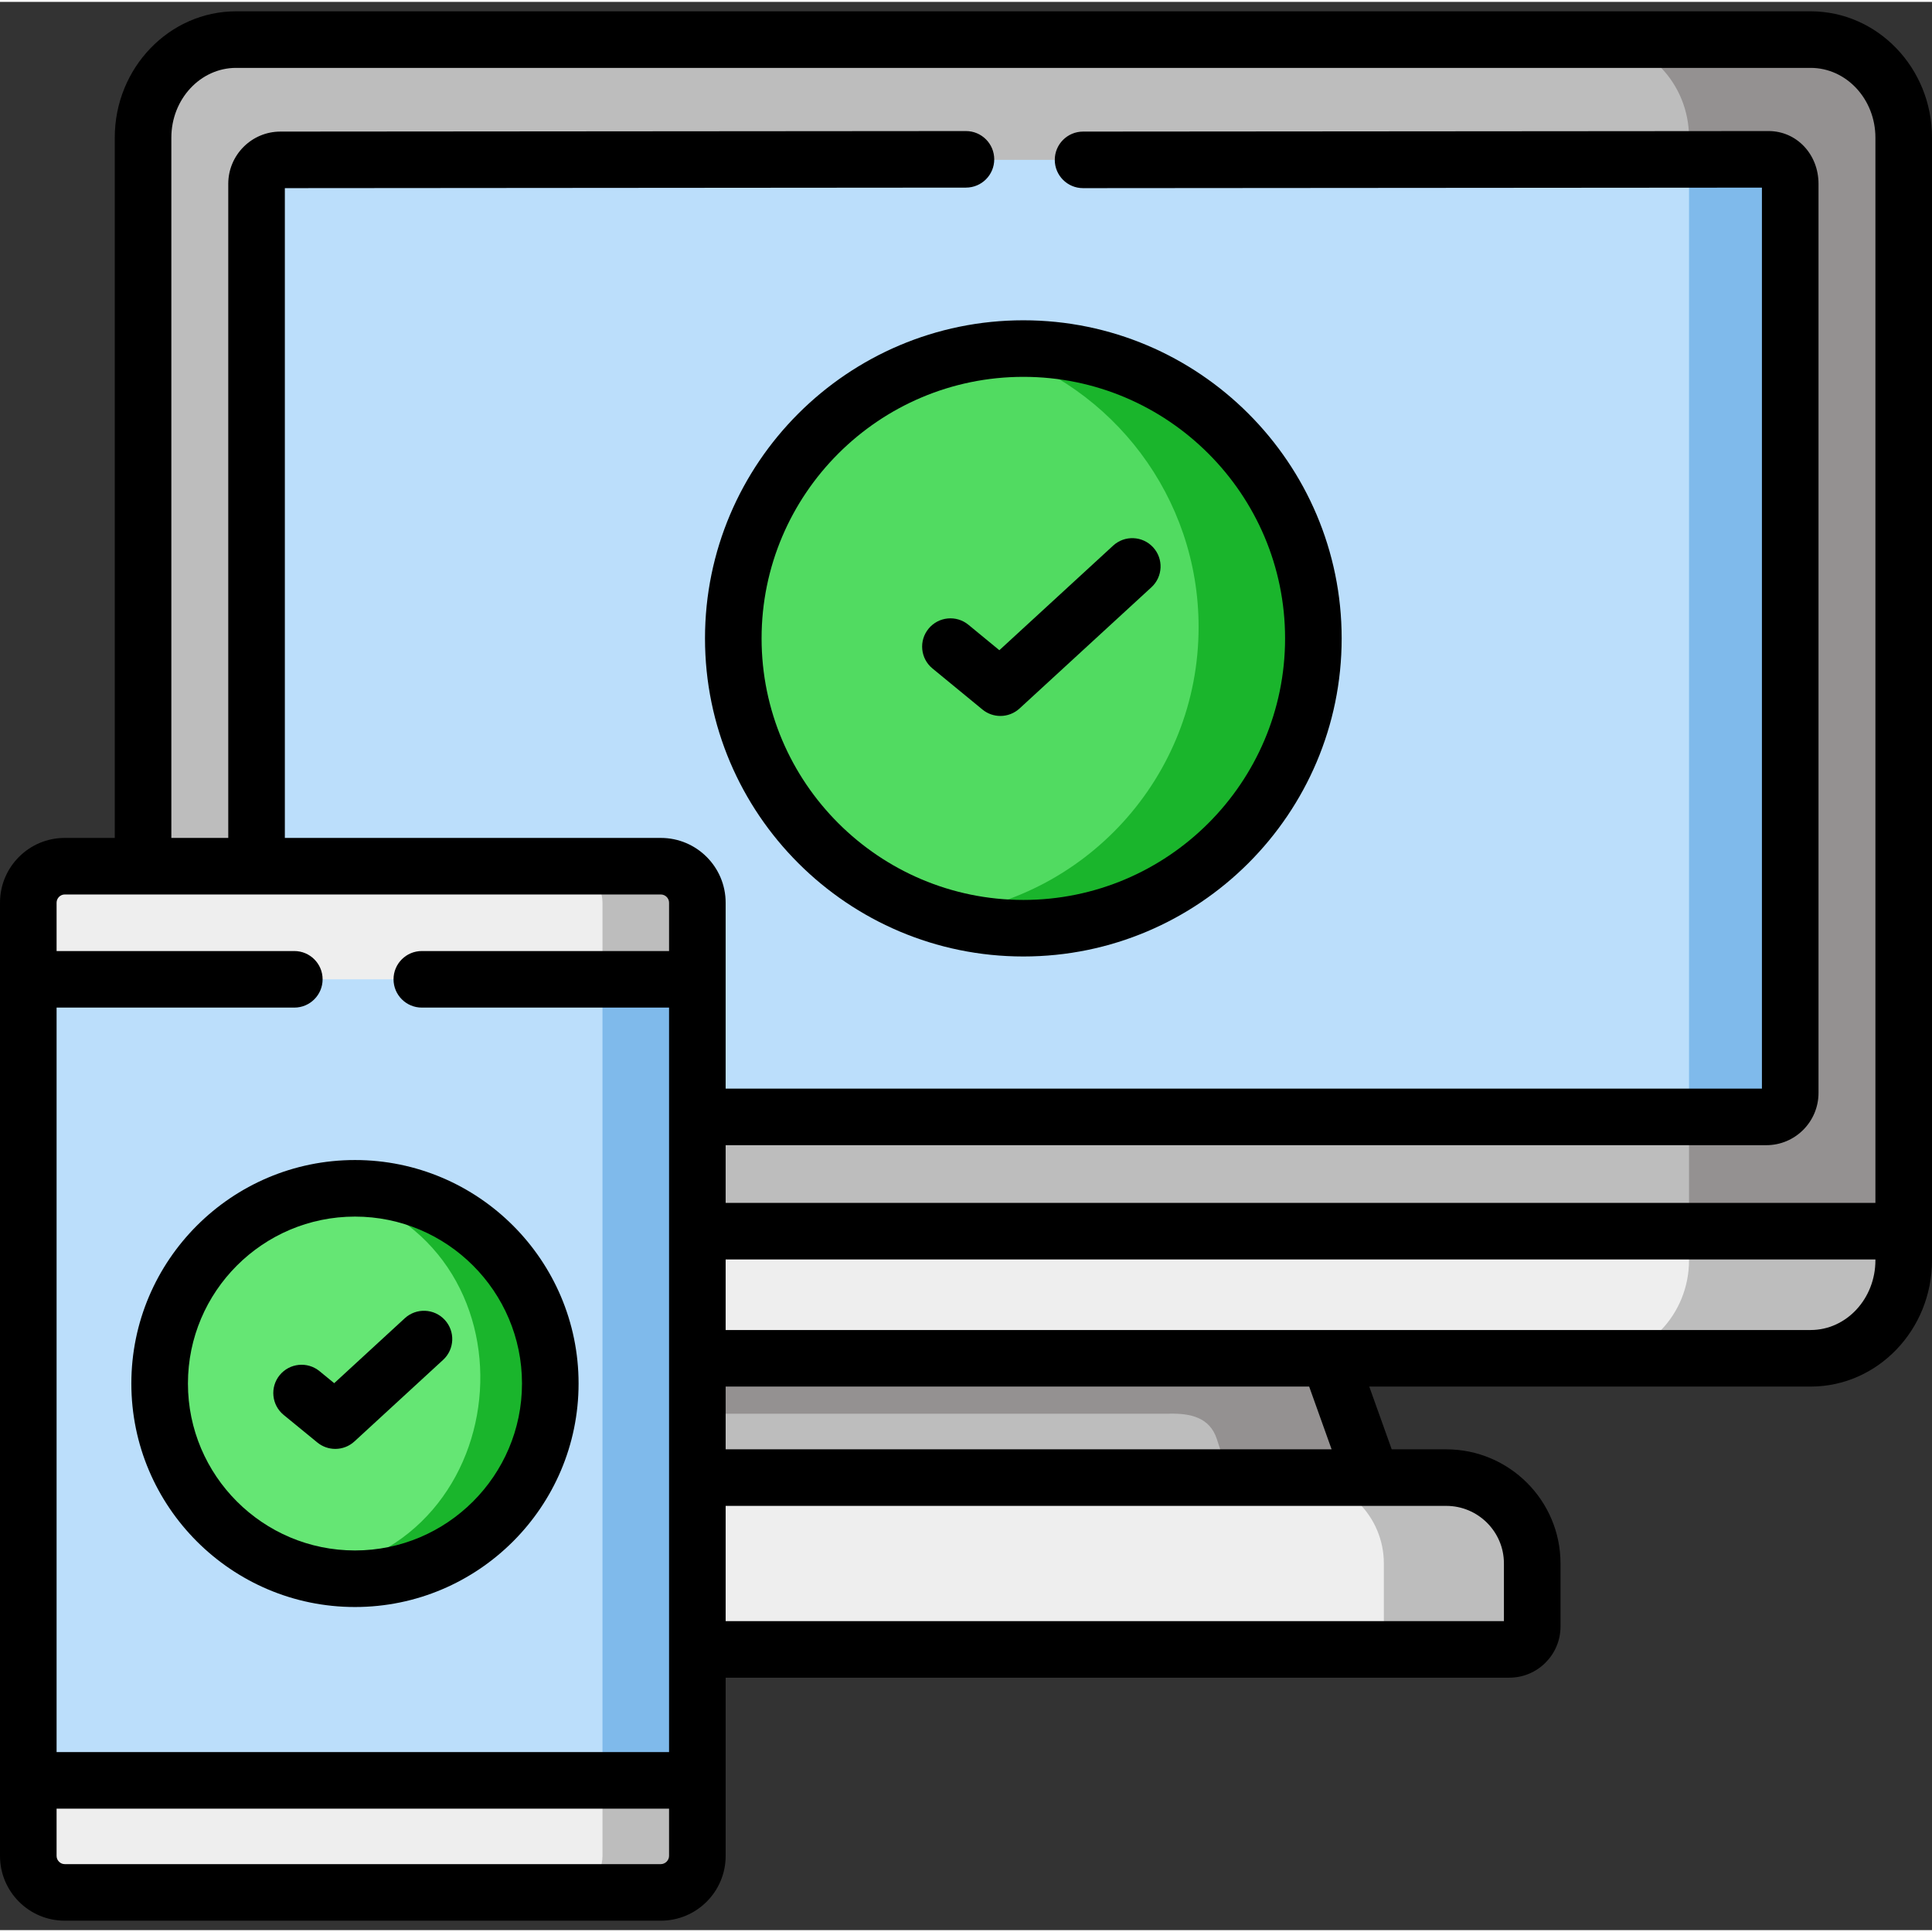
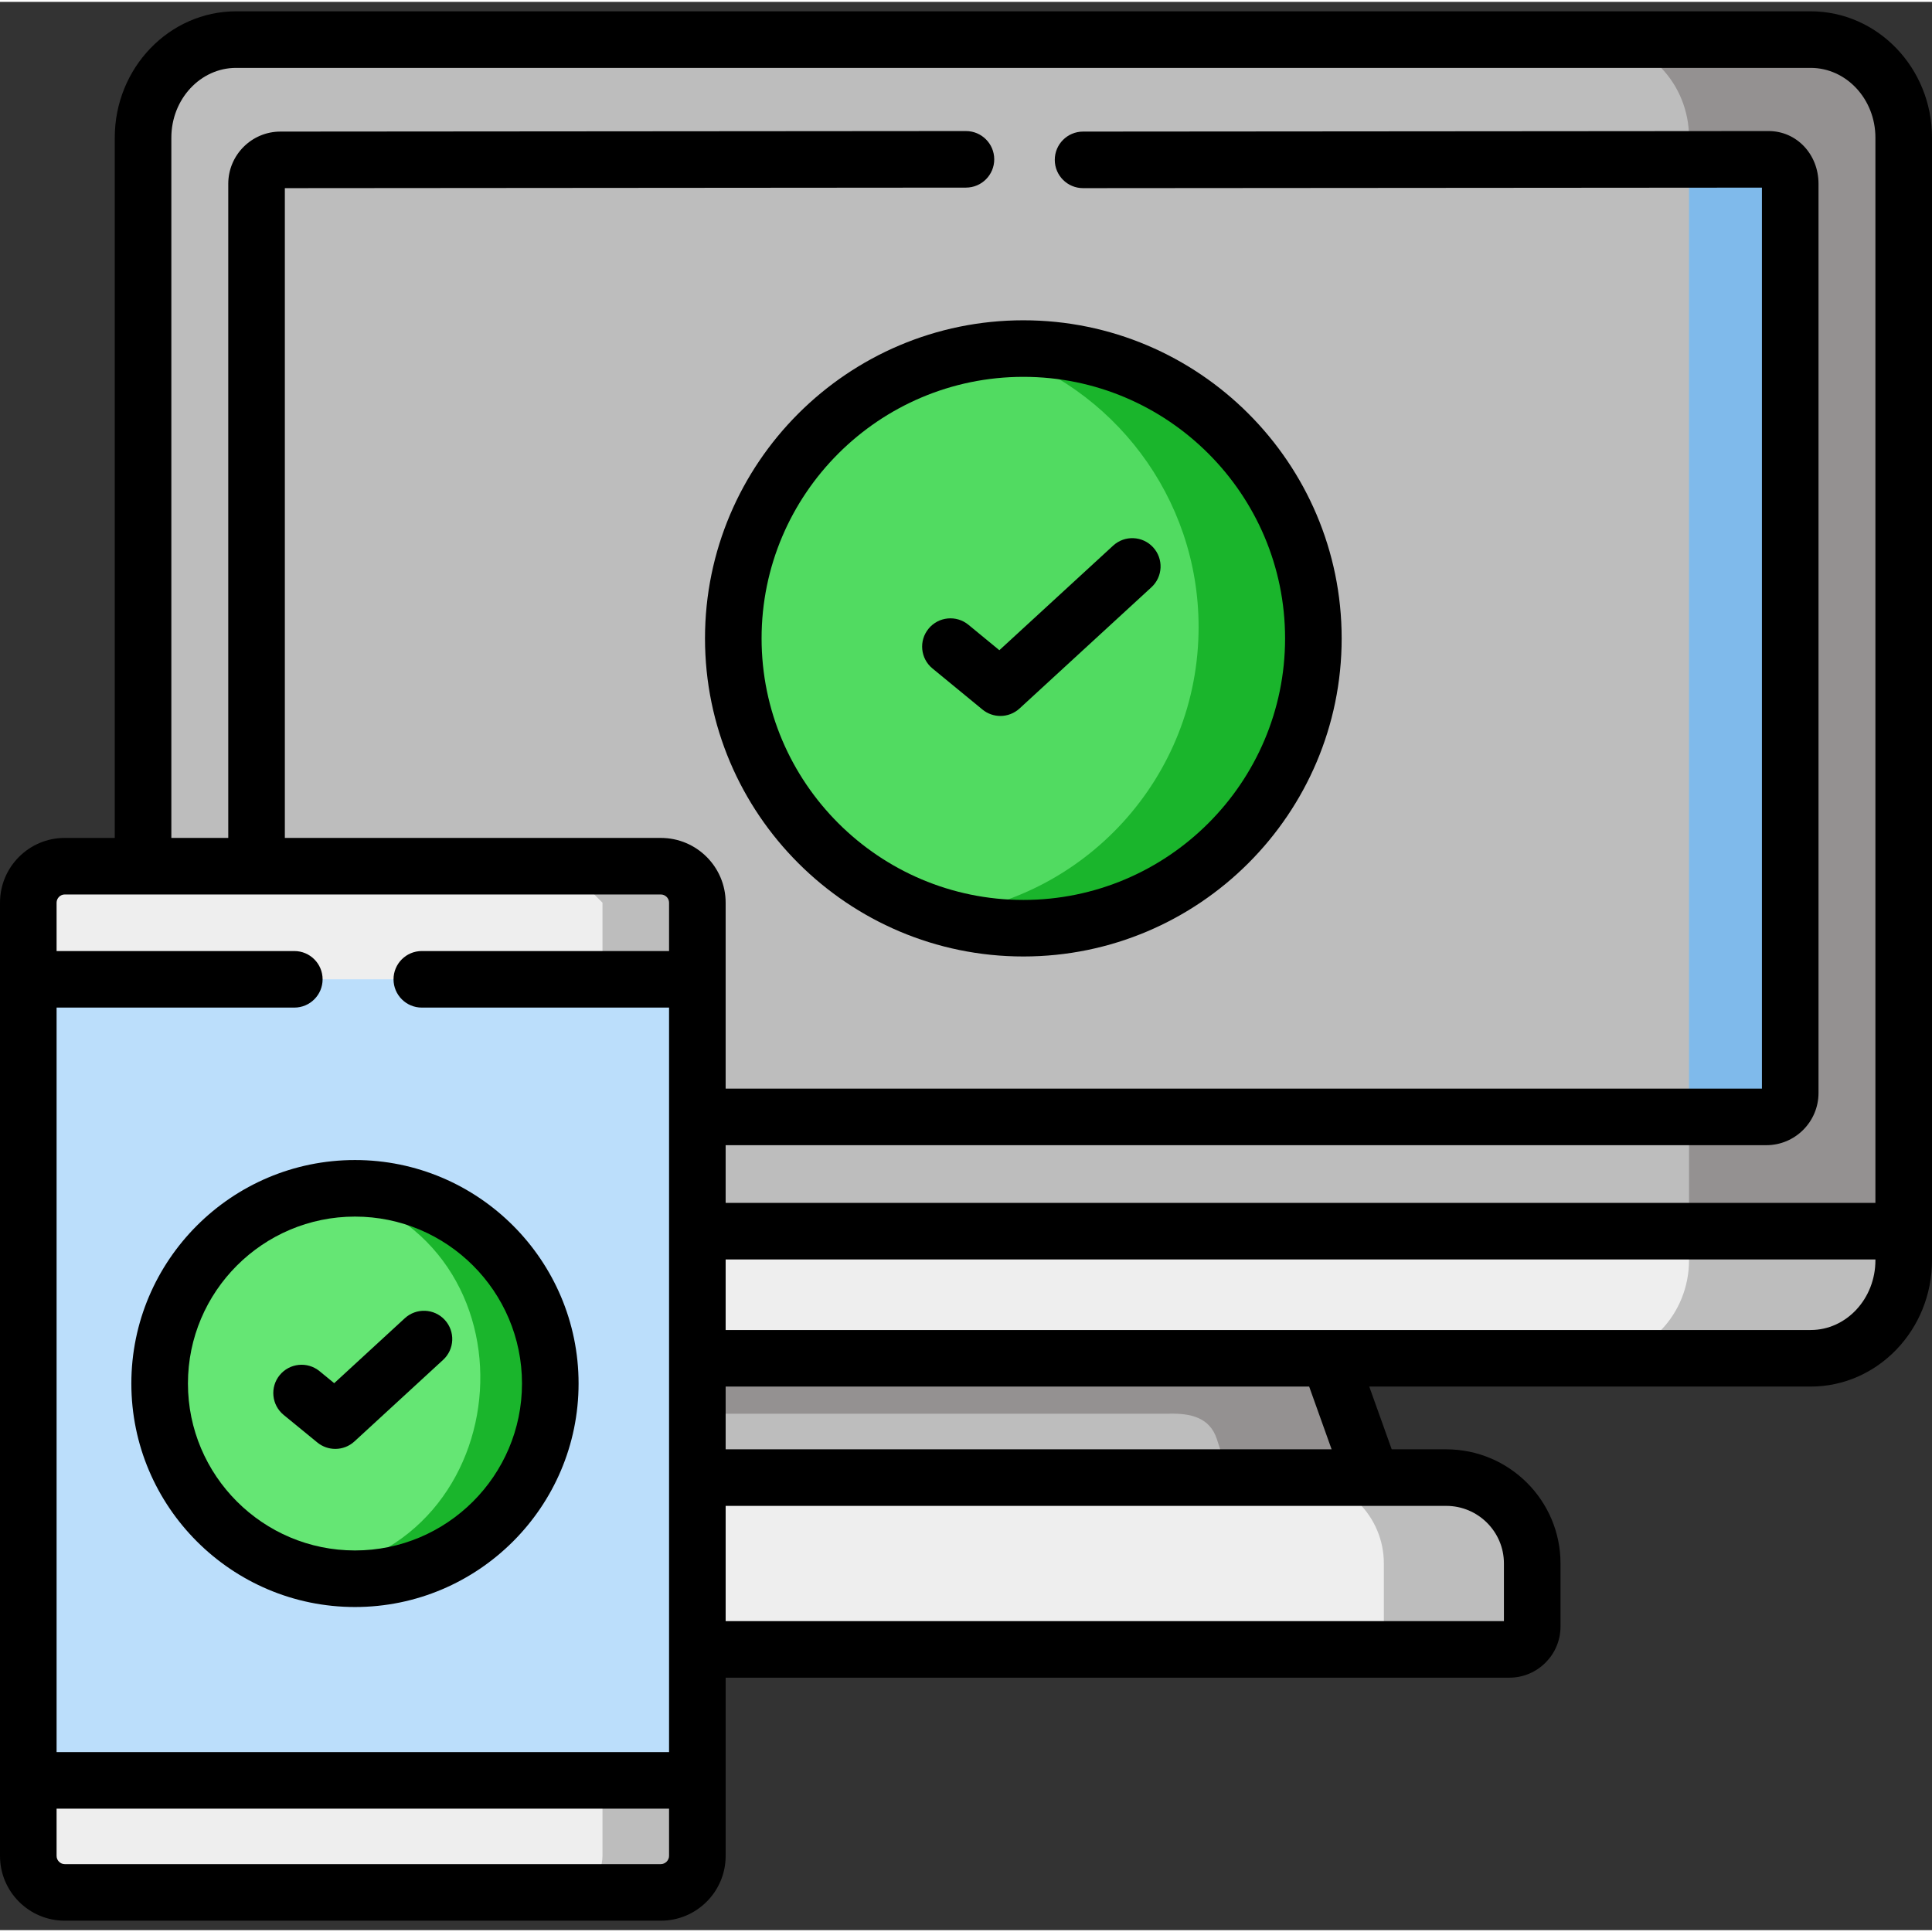
<svg xmlns="http://www.w3.org/2000/svg" height="512pt" viewBox="0 -2 512 511" width="512pt">
  <rect x="0" y="-2" width="512" height="511" fill="#333333" stroke="none" />
  <g fill-rule="evenodd">
    <path d="m352.223 357.461-90.484-18.328-81.777 18.328-11.281 31.617 92.551 18.305 102.301-18.305zm0 0" fill="#bdbdbd" />
    <path d="m504.504 323.777-230.348-18.332-236.242 18.332v7.703c0 14.281 11.082 25.98 24.66 25.98h417.266c13.551 0 24.664-11.699 24.664-25.98zm0 0" fill="#eee" />
    <path d="m363.531 389.078h-212.09c-12.527 0-22.762 10.23-22.762 22.75v16.719c0 3.312 2.723 6.062 6.039 6.062h265.27c3.316 0 6.066-2.75 6.066-6.062v-16.719c0-12.52-10.262-22.75-22.793-22.75zm0 0" fill="#eee" />
    <path d="m343.973 389.078c12.531 0 22.762 10.23 22.762 22.75v16.719c0 3.312-2.719 6.062-6.035 6.062h39.289c3.316 0 6.066-2.75 6.066-6.062v-16.719c0-12.52-10.266-22.75-22.793-22.75zm0 0" fill="#bdbdbd" />
    <path d="m504.504 323.777h-56.895v7.703c0 14.281-11.113 25.98-24.66 25.98h56.891c13.551 0 24.664-11.699 24.664-25.98zm0 0" fill="#bdbdbd" />
    <path d="m271.293 7.992h-208.719c-13.578 0-24.66 11.676-24.66 25.98v289.805h466.59v-289.805c0-14.305-11.113-25.98-24.664-25.98zm0 0" fill="#bdbdbd" />
-     <path d="m468.105 293.488c3.457 0 6.32-2.859 6.32-6.344v-240.93c0-3.488-2.863-6.348-6.32-6.348h-393.793c-3.488 0-6.324 2.859-6.324 6.348v240.93c0 3.484 2.836 6.344 6.324 6.344zm0 0" fill="#bbdefb" />
    <path d="m447.609 39.867v253.621h20.496c3.457 0 6.32-2.859 6.32-6.344v-240.93c0-3.488-2.863-6.348-6.32-6.348zm0 0" fill="#7fbaeb" />
    <path d="m474.426 46.215v240.93c0 3.484-2.863 6.344-6.32 6.344h-20.496v30.289h56.895v-289.805c0-14.305-11.113-25.98-24.664-25.98h-56.891c13.547 0 24.66 11.676 24.66 25.98v5.895h20.496c3.457 0 6.32 2.859 6.32 6.348zm0 0" fill="#949191" />
    <path d="m271.207 243.484c42.324 0 76.848-34.508 76.848-76.805 0-42.301-34.523-76.809-76.848-76.809-42.32 0-76.875 34.508-76.875 76.809 0 42.297 34.555 76.805 76.875 76.805zm0 0" fill="#51db61" />
    <path d="m263.469 90.238c31.379 9.664 54.172 38.902 54.172 73.438 0 39.805-30.305 72.555-69.109 76.41 7.172 2.211 14.77 3.398 22.676 3.398 42.438 0 76.848-34.395 76.848-76.805 0-42.441-34.41-76.809-76.848-76.809-2.605 0-5.188.113-7.738.367zm0 0" fill="#1ab52c" />
    <path d="m184.809 469.316-90.543-26.973-86.77 26.973v20.027c0 1.758.457 3.402 1.277 4.816 1.672 2.891 4.82 4.848 8.363 4.848h158.004c3.574 0 6.691-1.957 8.363-4.848.82-1.418 1.305-3.059 1.305-4.816zm0 0" fill="#eee" />
    <path d="m96.648 293.488 88.16-36.461v-20.312c0-2.07-.652-3.996-1.789-5.555-1.758-2.492-4.621-4.109-7.879-4.109h-158.004c-5.301 0-9.641 4.336-9.641 9.664v20.312zm0 0" fill="#eee" />
    <path d="m184.809 257.027h-177.312v212.289h177.312c0-62.613 0-125.227 0-187.84zm0 0" fill="#bbdefb" />
-     <path d="m159.664 236.715v20.312h25.145v-20.312c0-2.07-.652-3.996-1.789-5.555-1.758-2.492-4.621-4.105-7.879-4.105h-25.145c5.328 0 9.668 4.332 9.668 9.66zm0 0" fill="#bdbdbd" />
-     <path d="m159.664 257.027v212.289h25.145v-212.289zm0 0" fill="#7fbaeb" />
+     <path d="m159.664 236.715v20.312h25.145v-20.312c0-2.07-.652-3.996-1.789-5.555-1.758-2.492-4.621-4.105-7.879-4.105h-25.145zm0 0" fill="#bdbdbd" />
    <path d="m159.664 469.316v20.027c0 5.301-4.34 9.664-9.668 9.664h25.145c3.574 0 6.691-1.957 8.363-4.848.82-1.418 1.305-3.059 1.305-4.816v-20.027zm0 0" fill="#bdbdbd" />
    <path d="m53.477 332.078c-6.32 7.961-10.348 17.848-11.055 28.613-.027.484-.059.965-.086 1.445-.027.68-.027 1.332-.027 2.012 0 10.852 3.344 20.938 9.043 29.238 9.328 13.598 24.973 22.496 42.719 22.496 17.719 0 33.395-8.898 42.719-22.496 5.699-8.301 9.043-18.387 9.043-29.238 0-.68-.027-1.332-.027-2.012-.141-3.199-.539-6.316-1.219-9.348-1.559-6.887-4.48-13.23-8.445-18.785-9.414-13.062-24.75-21.59-42.07-21.59-16.469 0-31.125 7.68-40.594 19.664zm0 0" fill="#65e674" />
    <path d="m82.105 414.492c3.828.91 7.855 1.391 11.965 1.391 17.715 0 33.391-8.898 42.719-22.496 5.695-8.301 9.043-18.387 9.043-29.238 0-.68-.027-1.332-.027-2.012-.145-3.199-.539-6.316-1.219-9.348-1.562-6.887-4.48-13.23-8.449-18.785-9.41-13.062-24.746-21.59-42.066-21.59-2.125 0-4.223.145-6.266.398 56.438 13.344 50.457 94.91-5.699 101.68zm0 0" fill="#1ab52c" />
    <path d="m325.945 389.535 18.031-.453h19.559l-11.312-31.617h-167.414v14.676h125.094c5.527-.113 10.656.934 12.559 6.684zm0 0" fill="#949191" />
  </g>
  <path d="m247.113 174.648 13.238 10.879c1.387 1.141 3.074 1.707 4.762 1.707 1.824 0 3.645-.664 5.078-1.98l34.949-32.125c3.051-2.805 3.246-7.543.445-10.59-2.805-3.047-7.547-3.246-10.594-.441l-30.152 27.715-8.199-6.742c-3.199-2.629-7.926-2.168-10.555 1.031-2.633 3.195-2.172 7.918 1.027 10.547zm0 0" />
  <path d="m186.832 166.68c0 46.48 37.852 84.297 84.375 84.297 46.508 0 84.348-37.816 84.348-84.297 0-46.484-37.84-84.301-84.348-84.301-46.523 0-84.375 37.816-84.375 84.301zm84.375-69.312c38.242 0 69.352 31.094 69.352 69.312s-31.109 69.312-69.352 69.312c-38.254 0-69.379-31.094-69.379-69.312s31.125-69.312 69.379-69.312zm0 0" />
  <path d="m479.84.5h-417.266c-17.73 0-32.16 15.016-32.16 33.473v185.586h-13.277c-9.449 0-17.137 7.695-17.137 17.156v252.633c0 9.457 7.688 17.152 17.137 17.152h158.004c9.465 0 17.164-7.695 17.164-17.156v-47.242h207.684c7.477 0 13.562-6.082 13.562-13.555v-16.715c0-16.68-13.586-30.246-30.289-30.246h-14.445l-5.949-16.629h116.973c17.734 0 32.16-15.016 32.16-33.473v-297.512c0-18.457-14.426-33.473-32.16-33.473zm-434.43 33.473c0-10.191 7.699-18.484 17.164-18.484h417.266c9.465 0 17.164 8.289 17.164 18.484v282.309h-304.699v-15.297h275.801c7.621 0 13.82-6.211 13.82-13.84v-240.93c0-7.844-5.809-13.984-13.23-13.984l-181.676.141c-4.141.004-7.496 3.363-7.492 7.5.004 4.141 3.359 7.488 7.5 7.488h.004l179.898-.137v238.773h-274.625v-49.281c0-9.461-7.699-17.156-17.164-17.156h-99.652v-172.199l180.504-.141c4.141-.004 7.496-3.359 7.492-7.5-.004-4.137-3.359-7.488-7.5-7.488h-.004l-181.668.141c-7.621 0-13.82 6.211-13.82 13.844v173.344h-15.082zm-28.273 200.574h158.004c1.176 0 2.168.992 2.168 2.168v12.82h-65.523c-4.141 0-7.496 3.355-7.496 7.492 0 4.141 3.355 7.496 7.496 7.496h65.523v197.297h-162.312v-197.297h63c4.141 0 7.496-3.355 7.496-7.496 0-4.137-3.355-7.492-7.496-7.492h-63v-12.82c0-1.176.98-2.168 2.141-2.168zm158.004 256.965h-158.004c-1.16 0-2.141-.992-2.141-2.168v-12.535h162.312v12.535c0 1.156-1.012 2.168-2.168 2.168zm223.414-79.68v15.285h-206.25v-30.543h171.203c.008 0 .02.004.027.004.016 0 .027-.004.043-.004h19.684c8.434 0 15.293 6.844 15.293 15.258zm-45.664-30.246h-160.586v-16.629h154.637zm126.949-31.617h-287.535v-18.699h304.699v.215c0 10.191-7.699 18.484-17.164 18.484zm0 0" />
  <path d="m75.172 372.469 8.93 7.309c1.387 1.133 3.07 1.695 4.75 1.695 1.828 0 3.648-.664 5.078-1.98l23.5-21.617c3.047-2.801 3.246-7.543.438-10.59-2.801-3.043-7.543-3.238-10.594-.438l-18.707 17.211-3.891-3.188c-3.203-2.621-7.93-2.152-10.555 1.051-2.621 3.203-2.152 7.922 1.051 10.547zm0 0" />
  <path d="m34.809 364.148c0 32.66 26.586 59.227 59.262 59.227 32.672 0 59.258-26.566 59.258-59.227 0-32.656-26.582-59.227-59.258-59.227-32.676 0-59.262 26.57-59.262 59.227zm59.262-44.238c24.406 0 44.262 19.844 44.262 44.238 0 24.395-19.855 44.238-44.262 44.238-24.41 0-44.266-19.844-44.266-44.238 0-24.391 19.855-44.238 44.266-44.238zm0 0" />
</svg>